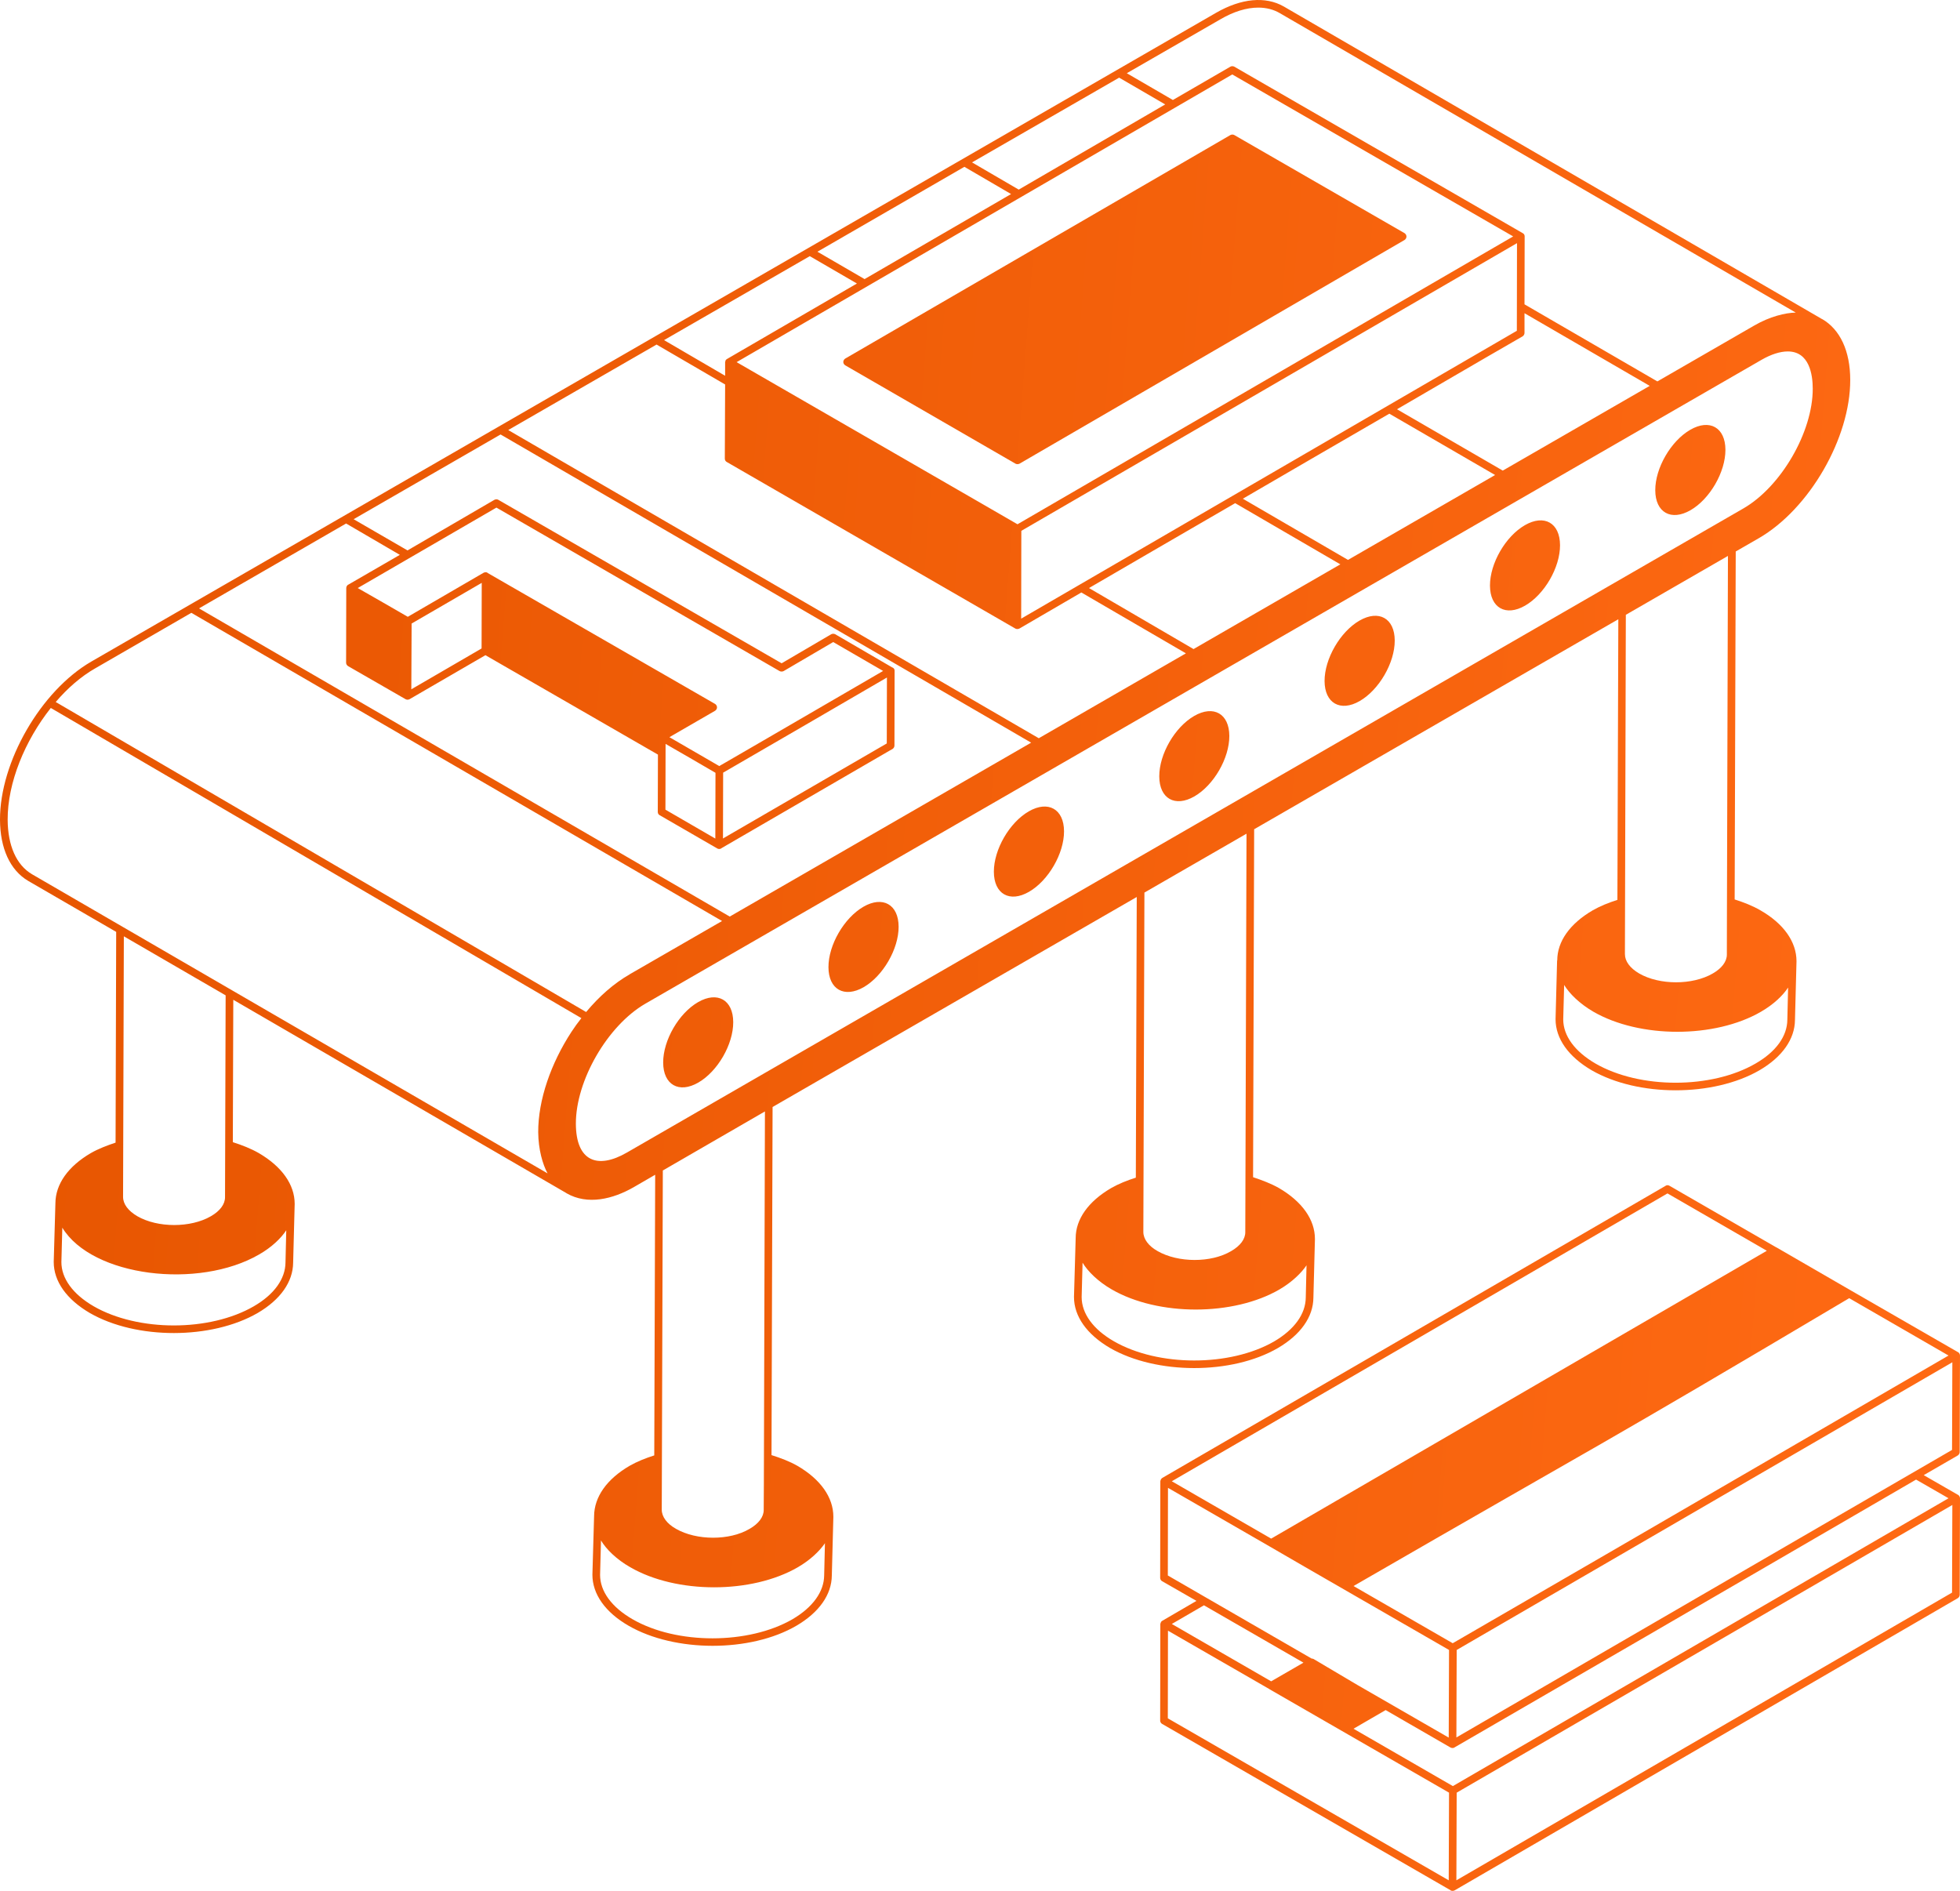
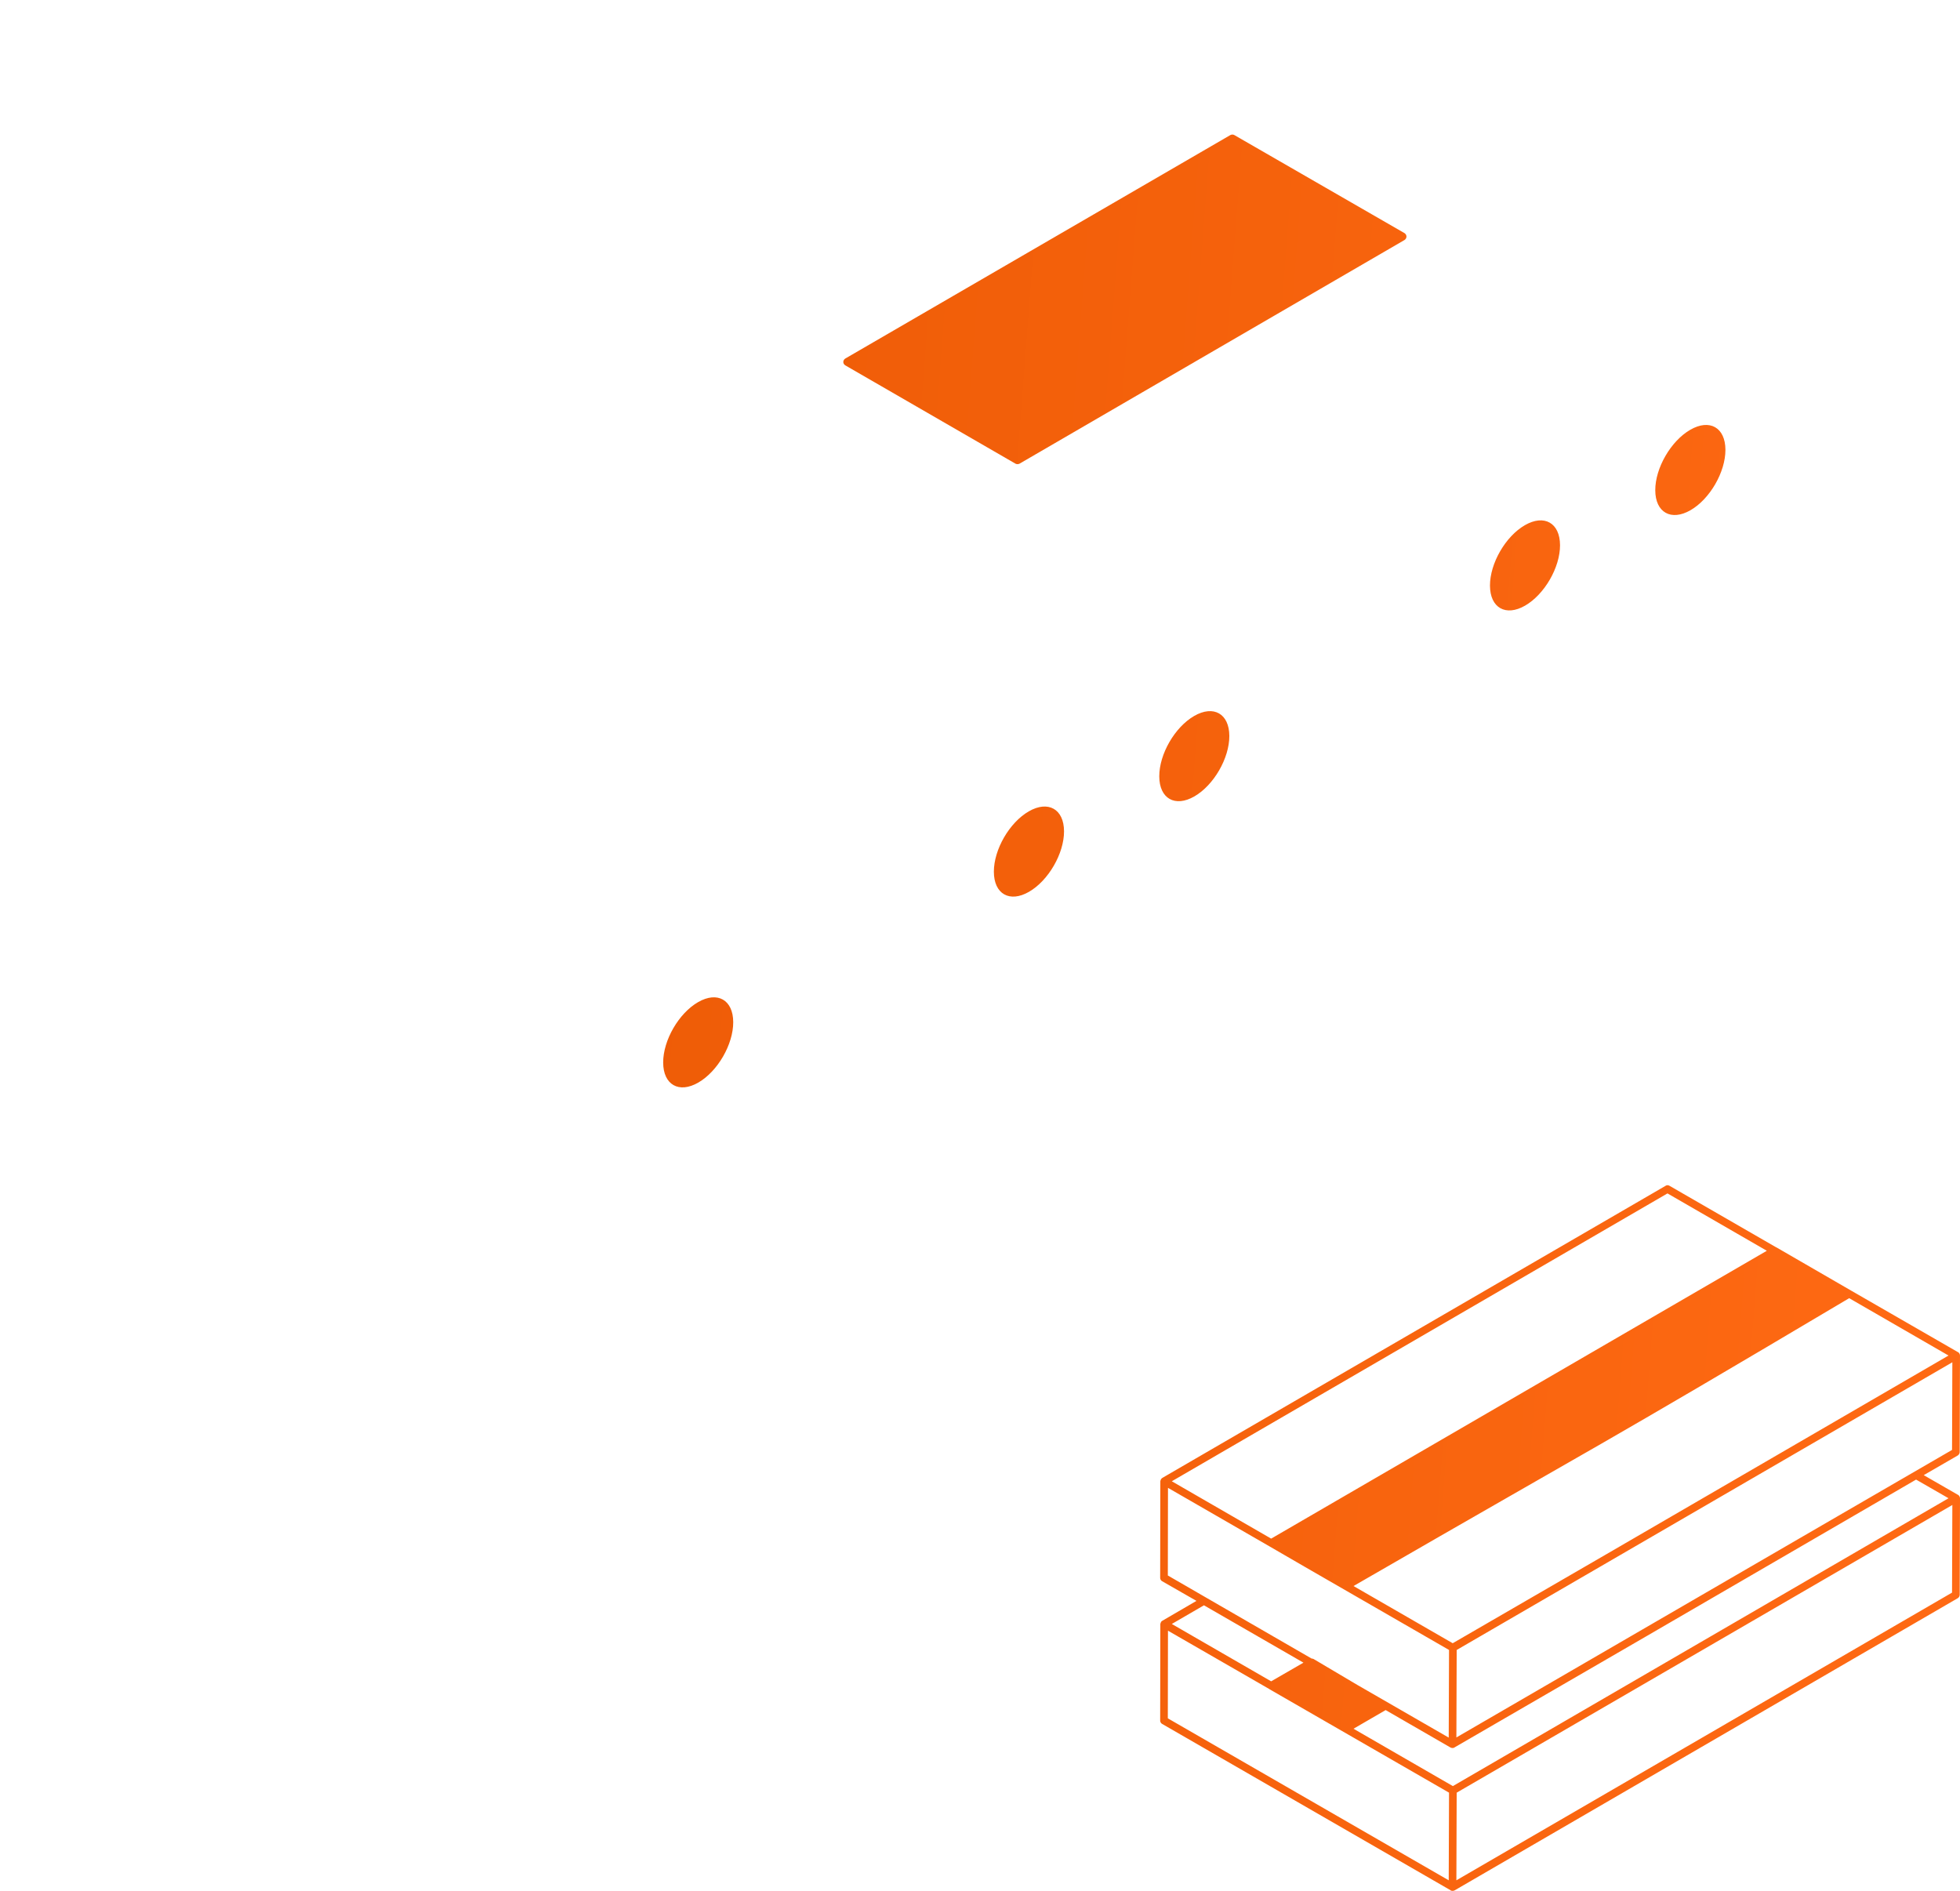
<svg xmlns="http://www.w3.org/2000/svg" width="482" height="465" viewBox="0 0 482 465" fill="none">
-   <path d="M314.256 331.509C319.864 328.237 322.951 323.837 322.988 319.135C322.988 318.758 323.366 305.105 323.366 304.729V304.691C323.366 299.915 320.203 295.476 314.518 292.165C312.598 291.074 310.414 290.247 308.155 289.496L308.419 203.927L397.975 152.285L397.749 221.304C395.603 221.98 393.532 222.809 391.688 223.861C386.08 227.133 382.955 231.497 382.955 236.198L382.918 236.235L382.54 250.641C382.54 255.418 385.703 259.857 391.424 263.205C402.793 269.75 421.276 269.788 432.683 263.205C438.291 259.932 441.378 255.531 441.416 250.83C441.416 250.453 441.793 236.801 441.793 236.424V236.386C441.793 231.61 438.631 227.133 432.909 223.861C431.028 222.77 428.844 221.905 426.585 221.191C426.622 208.401 426.698 183.616 426.849 135.622L432.532 132.349C444.955 125.165 455.044 107.713 455.006 93.42C455.006 86.349 452.521 81.007 448.08 78.451H448.042L315.725 1.609C311.209 -0.985 305.259 -0.422 299.048 3.15L22.436 162.704C10.051 169.889 -0.038 187.341 0 201.596C0.038 208.667 2.483 213.971 6.889 216.603L28.572 229.166L28.421 280.996C26.275 281.711 24.205 282.502 22.361 283.553C16.751 286.826 13.664 291.19 13.626 295.89V295.928L13.211 310.334C13.211 315.11 16.373 319.549 22.095 322.897C33.539 329.48 52.023 329.443 63.354 322.897C68.962 319.625 72.051 315.225 72.088 310.522C72.088 310.146 72.466 296.493 72.466 296.116V296.041C72.466 291.303 69.303 286.864 63.62 283.553C61.7 282.462 59.517 281.597 57.258 280.883L57.371 245.865L139.286 293.407C139.286 293.445 139.323 293.445 139.323 293.445C144.481 296.416 150.73 294.912 155.925 291.904L161.12 288.895L160.894 357.913C158.748 358.59 156.677 359.419 154.833 360.47C149.225 363.743 146.136 368.106 146.098 372.845L145.684 387.251C145.684 392.027 148.846 396.504 154.605 399.814C165.974 406.36 184.495 406.397 195.826 399.814C201.436 396.541 204.523 392.14 204.561 387.439C204.561 387.062 204.938 373.41 204.938 373.033V372.996C204.938 368.219 201.776 363.78 196.09 360.47C194.171 359.379 191.987 358.552 189.728 357.838C189.803 334.895 189.916 300.855 189.992 272.231L279.548 220.59L279.321 289.609C277.175 290.285 275.105 291.114 273.261 292.167C267.653 295.44 264.526 299.802 264.526 304.505V304.542L264.113 318.948C264.113 323.724 267.275 328.163 272.997 331.512C284.403 338.057 302.925 338.095 314.256 331.512V331.509ZM433.062 248.801C436.187 246.996 438.446 244.814 439.727 242.858L439.538 250.794C439.5 254.819 436.753 258.655 431.709 261.551C420.903 267.832 403.25 267.832 392.369 261.551C387.249 258.579 384.427 254.706 384.427 250.681L384.653 242.218C385.931 244.324 388.417 246.807 391.843 248.801C403.25 255.384 421.733 255.384 433.065 248.801H433.062ZM399.597 234.657L399.823 151.194L424.933 136.713C424.632 239.209 424.669 234.204 424.669 234.732C424.669 236.462 423.427 238.118 421.207 239.395C416.239 242.291 408.107 242.291 403.101 239.395C400.842 238.078 399.601 236.386 399.601 234.657H399.597ZM300.026 4.804C303.339 2.849 306.54 1.871 309.438 1.871C311.395 1.871 313.202 2.323 314.784 3.263L441.609 76.872C439.05 76.909 435.208 77.85 431.445 80.031L407.577 93.797L374.902 74.841L374.94 58.215V58.14C374.94 57.801 374.789 57.501 374.487 57.35L303.526 16.39C303.224 16.239 302.849 16.239 302.585 16.39L288.431 24.59L277.1 18.006L300.026 4.804ZM181.146 89.058L303.038 18.308L372.115 58.14L250.221 128.928C239.267 122.609 263.811 136.751 181.144 89.058H181.146ZM251.164 130.544L373.058 59.794L373.02 81.346C365.792 85.522 282.259 134.041 251.126 152.134C251.126 151.72 251.164 132.012 251.164 130.544ZM303.754 123.737L329.615 138.782L293.513 159.62L267.801 144.613C278.343 138.482 290.952 131.147 303.752 123.737H303.754ZM305.636 122.646C318.135 115.387 330.707 108.052 341.663 101.733L367.676 116.815L331.499 137.691L305.638 122.646H305.636ZM343.545 100.644C360.899 90.526 373.697 83.116 374.451 82.703C374.715 82.515 374.904 82.213 374.904 81.876V77.025L405.697 94.892L369.56 115.73L343.547 100.648L343.545 100.644ZM275.218 19.097L286.549 25.68L250.523 46.63L239.041 39.936L275.218 19.097ZM237.161 41.026L248.643 47.721L212.617 68.635L201.021 61.903L237.161 41.026ZM199.139 62.991L210.735 69.723L178.812 88.267C178.661 88.342 178.548 88.455 178.434 88.606C178.397 88.681 178.397 88.757 178.397 88.832C178.359 88.907 178.321 88.983 178.321 89.058V92.406L163.302 83.643L199.139 62.993V62.991ZM161.458 84.732L178.321 94.548L178.246 112.79C178.246 113.13 178.434 113.467 178.736 113.617L249.697 154.578C249.848 154.653 249.999 154.691 250.187 154.691C250.338 154.691 250.527 154.653 250.678 154.578C254.781 152.17 260.014 149.123 265.924 145.702L291.635 160.671L255.458 181.547L124.983 105.757L161.46 84.732H161.458ZM85.115 128.739L98.328 136.449L85.641 143.784H85.603C85.339 143.973 85.151 144.274 85.151 144.611V144.649L85.113 162.966C85.113 163.305 85.302 163.605 85.566 163.793L99.757 171.955C99.908 172.031 100.059 172.068 100.21 172.068C100.399 172.068 100.549 172.031 100.7 171.955L119.373 161.124C121.896 162.554 159.238 184.104 161.799 185.572L161.761 199.676C161.761 199.978 161.912 200.315 162.214 200.466L176.406 208.665C176.519 208.741 176.708 208.778 176.858 208.778C177.009 208.778 177.198 208.741 177.349 208.665V208.628C212.847 188.015 218.269 184.893 218.832 184.556C218.945 184.481 219.134 184.368 219.509 184.179C219.773 183.991 219.962 183.689 219.962 183.352L220 164.997C220.037 164.658 219.849 164.359 219.547 164.17H219.471L205.393 155.97C205.091 155.82 204.716 155.82 204.414 155.97L192.218 163.117L122.537 122.908C122.273 122.757 121.898 122.757 121.596 122.908L100.214 135.358L86.963 127.684L123.103 106.846L253.578 182.636L179.457 225.402L48.938 149.616L85.115 128.739ZM177.531 188.017C177.456 188.055 177.418 188.055 177.343 188.13C177.305 188.168 177.229 188.168 177.192 188.206C177.116 188.281 177.003 188.319 176.89 188.394C176.513 188.168 165.37 181.736 164.618 181.286L175.874 174.778C176.138 174.589 176.326 174.288 176.326 173.951C176.326 173.614 176.138 173.312 175.874 173.124L119.897 140.89V140.853C119.595 140.664 119.22 140.702 118.918 140.853L100.283 151.684C99.906 151.458 88.877 145.101 87.974 144.613L122.08 124.828L191.723 165.037C192.025 165.188 192.4 165.188 192.702 165.037L204.898 157.891L217.17 164.999C188.108 181.887 179.639 186.816 177.531 188.017ZM218.113 166.616L218.076 182.827C202.604 191.778 193.418 197.157 177.946 206.109L177.908 206.146C177.871 206.146 177.871 206.184 177.833 206.184H177.795C177.795 204.605 177.833 190.011 177.833 190.011C178.472 189.672 217.623 166.917 218.113 166.616ZM163.679 182.94C164.056 183.128 175.199 189.598 175.951 190.048L175.913 206.222L163.641 199.113L163.679 182.94ZM118.467 143.334L118.43 159.469L101.151 169.512L101.226 153.338L118.467 143.334ZM23.415 164.359L47.056 150.704L177.569 226.495L154.869 239.584H154.831V239.621C150.954 241.841 147.339 245.038 144.139 248.874L13.701 172.634C16.6 169.248 19.913 166.352 23.413 164.359H23.415ZM63.733 308.491C66.82 306.724 69.117 304.505 70.395 302.549L70.207 310.485C70.169 314.509 67.421 318.345 62.415 321.241C51.574 327.523 33.956 327.523 23.04 321.241C17.92 318.27 15.097 314.396 15.097 310.372L15.323 301.908C22.665 313.982 48.827 317.141 63.735 308.491H63.733ZM30.265 294.349L30.454 230.257L55.489 244.776L55.338 294.425C55.338 296.154 54.095 297.81 51.874 299.088C46.905 301.984 38.774 301.984 33.767 299.088C31.508 297.771 30.265 296.079 30.265 294.349ZM132.357 278.475C132.395 282.688 133.449 286.336 134.654 288.555L7.867 214.987C4.028 212.729 1.92 207.953 1.882 201.596C1.844 192.494 6.136 182.113 12.496 174.101L142.972 250.38C142.106 251.471 141.279 252.599 140.524 253.765C135.518 261.437 132.317 270.466 132.355 278.478L132.357 278.475ZM196.203 385.41C199.215 383.681 201.474 381.499 202.792 379.619C202.83 379.581 202.868 379.506 202.868 379.468L202.679 387.404C202.641 391.428 199.894 395.264 194.887 398.2C184.084 404.444 166.428 404.481 155.55 398.2C150.392 395.229 147.57 391.317 147.57 387.293L147.796 378.829C149.076 380.973 151.56 383.455 154.986 385.412C166.355 391.996 184.876 391.996 196.208 385.412L196.203 385.41ZM162.738 371.268L163.002 287.844L188.112 273.324C188.037 304.768 187.924 342.494 187.848 364.798L187.81 371.344C187.81 373.035 186.568 374.692 184.346 375.969C179.415 378.902 171.284 378.865 166.24 375.969C164.018 374.727 162.738 372.998 162.738 371.268ZM154.154 283.442C146.926 287.617 141.656 285.586 141.618 276.371C141.58 265.726 149.41 252.224 158.67 246.845L433.249 88.457C435.546 87.14 437.765 86.426 439.649 86.426C444.957 86.426 445.785 92.142 445.785 95.566C445.823 106.211 437.993 119.713 428.695 125.054L154.154 283.442ZM306.54 205.018L306.238 303.037C306.238 304.729 304.995 306.385 302.776 307.664C297.845 310.598 289.714 310.56 284.669 307.664C282.448 306.423 281.17 304.693 281.17 302.963L281.434 219.501L306.544 205.02L306.54 205.018ZM265.997 318.986L266.223 310.522C267.504 312.629 269.949 315.11 273.414 317.106C284.82 323.689 303.304 323.689 314.635 317.106C317.797 315.263 320.094 312.968 321.299 311.163L321.111 319.099C321.073 323.123 318.325 326.959 313.319 329.893C302.478 336.137 284.86 336.137 273.942 329.855C268.822 326.922 265.999 323.01 265.999 318.986H265.997Z" fill="url(#paint0_linear_296_1478)" />
  <path d="M171.672 246.443C166.906 249.192 163.069 255.832 163.086 261.303C163.101 266.775 166.963 268.973 171.728 266.224C176.494 263.475 180.331 256.835 180.314 251.364C180.3 245.892 176.437 243.694 171.672 246.443Z" fill="url(#paint1_linear_296_1478)" />
-   <path d="M212.346 222.979C207.581 225.728 203.716 232.383 203.733 237.854C203.748 243.323 207.637 245.507 212.403 242.76C217.141 240.027 221.005 233.371 220.989 227.9C220.974 222.428 217.085 220.247 212.346 222.979Z" fill="url(#paint2_linear_296_1478)" />
  <path d="M252.996 199.53C248.23 202.279 244.395 208.919 244.41 214.39C244.424 219.861 248.287 222.06 253.052 219.311C257.818 216.561 261.682 209.905 261.665 204.436C261.651 198.964 257.761 196.782 252.996 199.53Z" fill="url(#paint3_linear_296_1478)" />
  <path d="M293.672 176.066C288.907 178.815 285.07 185.455 285.086 190.926C285.101 196.397 288.963 198.596 293.729 195.846C298.492 193.097 302.329 186.457 302.315 180.986C302.3 175.515 298.438 173.316 293.672 176.066Z" fill="url(#paint4_linear_296_1478)" />
-   <path d="M334.322 152.618C329.583 155.351 325.719 162.007 325.736 167.478C325.75 172.95 329.64 175.132 334.378 172.399C339.142 169.65 343.008 162.993 342.991 157.524C342.977 152.053 339.087 149.871 334.322 152.618Z" fill="url(#paint5_linear_296_1478)" />
  <path d="M374.998 129.152C370.235 131.901 366.398 138.541 366.412 144.012C366.427 149.484 370.289 151.682 375.055 148.933C379.82 146.184 383.657 139.544 383.641 134.073C383.626 128.601 379.764 126.403 374.998 129.152Z" fill="url(#paint6_linear_296_1478)" />
  <path d="M415.673 105.688C410.907 108.437 407.043 115.092 407.06 120.563C407.074 126.034 410.964 128.216 415.729 125.469C420.495 122.72 424.33 116.08 424.315 110.609C424.301 105.137 420.438 102.939 415.673 105.688Z" fill="url(#paint7_linear_296_1478)" />
  <path d="M250.711 114.032L345.424 59.005C345.688 58.816 345.877 58.517 345.877 58.178C345.877 57.838 345.688 57.539 345.424 57.35L303.526 33.204C303.262 33.053 302.887 33.053 302.585 33.204L207.834 88.194C207.57 88.382 207.382 88.683 207.382 89.02C207.382 89.358 207.57 89.659 207.872 89.848L249.733 114.032C249.884 114.107 250.072 114.145 250.223 114.145C250.374 114.145 250.563 114.107 250.713 114.032H250.711Z" fill="url(#paint8_linear_296_1478)" />
  <path d="M481.512 367.618L473.079 362.767C477.295 360.321 480.269 358.592 481.474 357.915C481.738 357.727 481.925 357.425 481.925 357.088L482 333.354C482 333.015 481.812 332.715 481.55 332.527H481.512L455.199 317.369L436.866 306.762H436.828L410.553 291.604C410.251 291.416 409.876 291.416 409.612 291.604L285.837 363.445C285.686 363.558 285.573 363.672 285.497 363.785C285.459 363.86 285.459 363.935 285.422 364.011C285.384 364.086 285.346 364.161 285.346 364.275L285.308 388.009C285.308 388.348 285.459 388.647 285.761 388.836L294.232 393.687L285.837 398.577C285.686 398.652 285.573 398.765 285.497 398.916C285.459 398.991 285.459 399.067 285.422 399.142C285.384 399.217 285.346 399.293 285.346 399.368L285.308 423.102C285.308 423.442 285.459 423.741 285.761 423.929L356.722 464.852V464.89C356.873 464.965 357.062 465.003 357.212 465.003C357.363 465.003 357.552 464.965 357.701 464.89L481.476 393.011C481.74 392.823 481.927 392.521 481.927 392.184L482.002 368.45C482.002 368.111 481.814 367.811 481.552 367.623H481.514L481.512 367.618ZM480.043 356.561C473.454 360.359 437.053 381.499 403.776 400.794L358.151 427.273L358.227 405.759L480.118 335.008L480.043 356.561ZM454.746 319.248L479.177 333.352L394.779 382.362L357.248 404.102L332.855 390.036C397.604 352.649 389.923 357.727 454.748 319.248H454.746ZM410.063 293.484L434.494 307.589L312.6 378.377L288.169 364.272L410.063 293.484ZM287.19 387.441L287.228 365.889L312.15 380.257L320.844 385.297L356.343 405.759L356.267 427.311L333.756 414.335L323.026 407.978C322.875 407.903 322.687 407.865 322.538 407.865L287.188 387.441H287.19ZM296.074 394.776L320.543 408.881L312.6 413.47L288.169 399.366L296.074 394.776ZM356.267 462.403L287.188 422.57L287.226 401.018L312.11 415.349L312.147 415.386L356.343 440.85L356.267 462.403ZM357.284 439.234L332.853 425.129L340.757 420.542L356.72 429.757C356.871 429.832 357.059 429.87 357.21 429.87C357.361 429.87 357.55 429.832 357.663 429.757C357.701 429.757 357.701 429.719 357.701 429.719L404.756 402.45C429.867 387.856 456.706 372.286 471.199 363.86L479.179 368.448L357.286 439.236L357.284 439.234ZM480.043 391.654L358.149 462.405L358.225 440.852L480.118 370.102L480.043 391.654Z" fill="url(#paint9_linear_296_1478)" />
  <defs>
    <linearGradient id="paint0_linear_296_1478" x1="0" y1="0" x2="514.684" y2="39.535" gradientUnits="userSpaceOnUse">
      <stop stop-color="#E65500" />
      <stop offset="1" stop-color="#FF6A14" />
    </linearGradient>
    <linearGradient id="paint1_linear_296_1478" x1="0" y1="0" x2="514.684" y2="39.535" gradientUnits="userSpaceOnUse">
      <stop stop-color="#E65500" />
      <stop offset="1" stop-color="#FF6A14" />
    </linearGradient>
    <linearGradient id="paint2_linear_296_1478" x1="0" y1="0" x2="514.684" y2="39.535" gradientUnits="userSpaceOnUse">
      <stop stop-color="#E65500" />
      <stop offset="1" stop-color="#FF6A14" />
    </linearGradient>
    <linearGradient id="paint3_linear_296_1478" x1="0" y1="0" x2="514.684" y2="39.535" gradientUnits="userSpaceOnUse">
      <stop stop-color="#E65500" />
      <stop offset="1" stop-color="#FF6A14" />
    </linearGradient>
    <linearGradient id="paint4_linear_296_1478" x1="0" y1="0" x2="514.684" y2="39.535" gradientUnits="userSpaceOnUse">
      <stop stop-color="#E65500" />
      <stop offset="1" stop-color="#FF6A14" />
    </linearGradient>
    <linearGradient id="paint5_linear_296_1478" x1="0" y1="0" x2="514.684" y2="39.535" gradientUnits="userSpaceOnUse">
      <stop stop-color="#E65500" />
      <stop offset="1" stop-color="#FF6A14" />
    </linearGradient>
    <linearGradient id="paint6_linear_296_1478" x1="0" y1="0" x2="514.684" y2="39.535" gradientUnits="userSpaceOnUse">
      <stop stop-color="#E65500" />
      <stop offset="1" stop-color="#FF6A14" />
    </linearGradient>
    <linearGradient id="paint7_linear_296_1478" x1="0" y1="0" x2="514.684" y2="39.535" gradientUnits="userSpaceOnUse">
      <stop stop-color="#E65500" />
      <stop offset="1" stop-color="#FF6A14" />
    </linearGradient>
    <linearGradient id="paint8_linear_296_1478" x1="0" y1="0" x2="514.684" y2="39.535" gradientUnits="userSpaceOnUse">
      <stop stop-color="#E65500" />
      <stop offset="1" stop-color="#FF6A14" />
    </linearGradient>
    <linearGradient id="paint9_linear_296_1478" x1="0" y1="0" x2="514.684" y2="39.535" gradientUnits="userSpaceOnUse">
      <stop stop-color="#E65500" />
      <stop offset="1" stop-color="#FF6A14" />
    </linearGradient>
  </defs>
</svg>